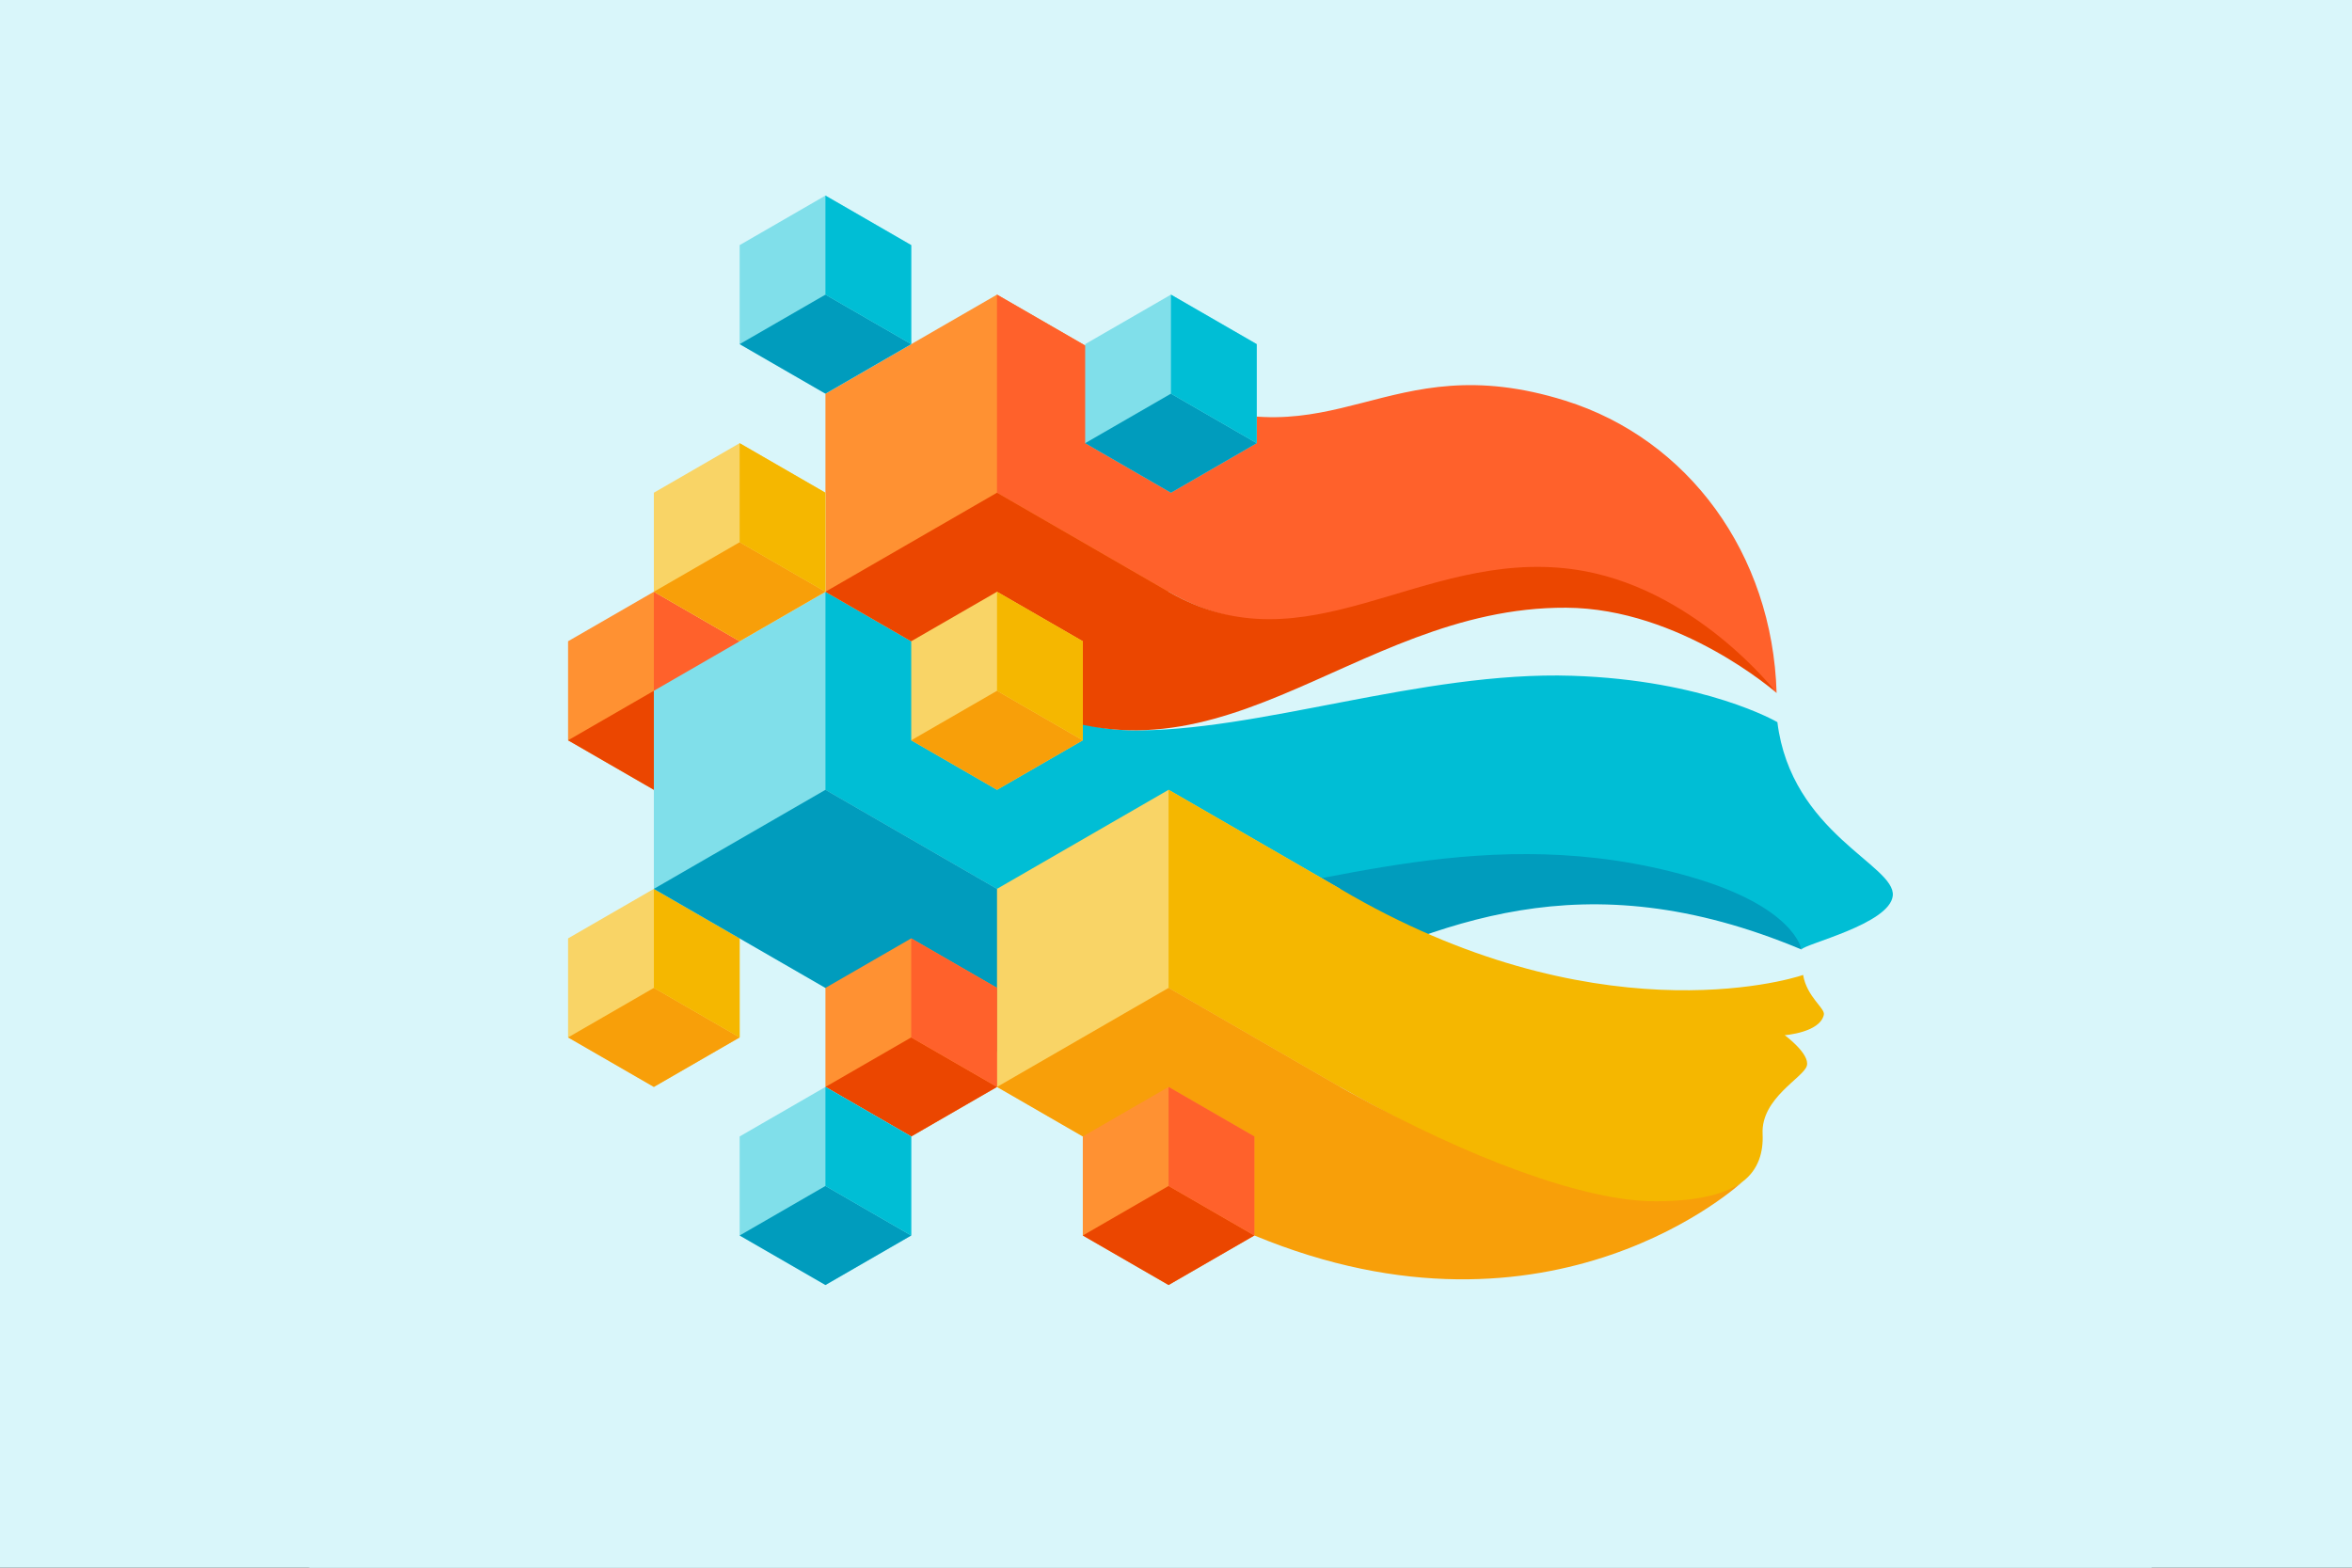
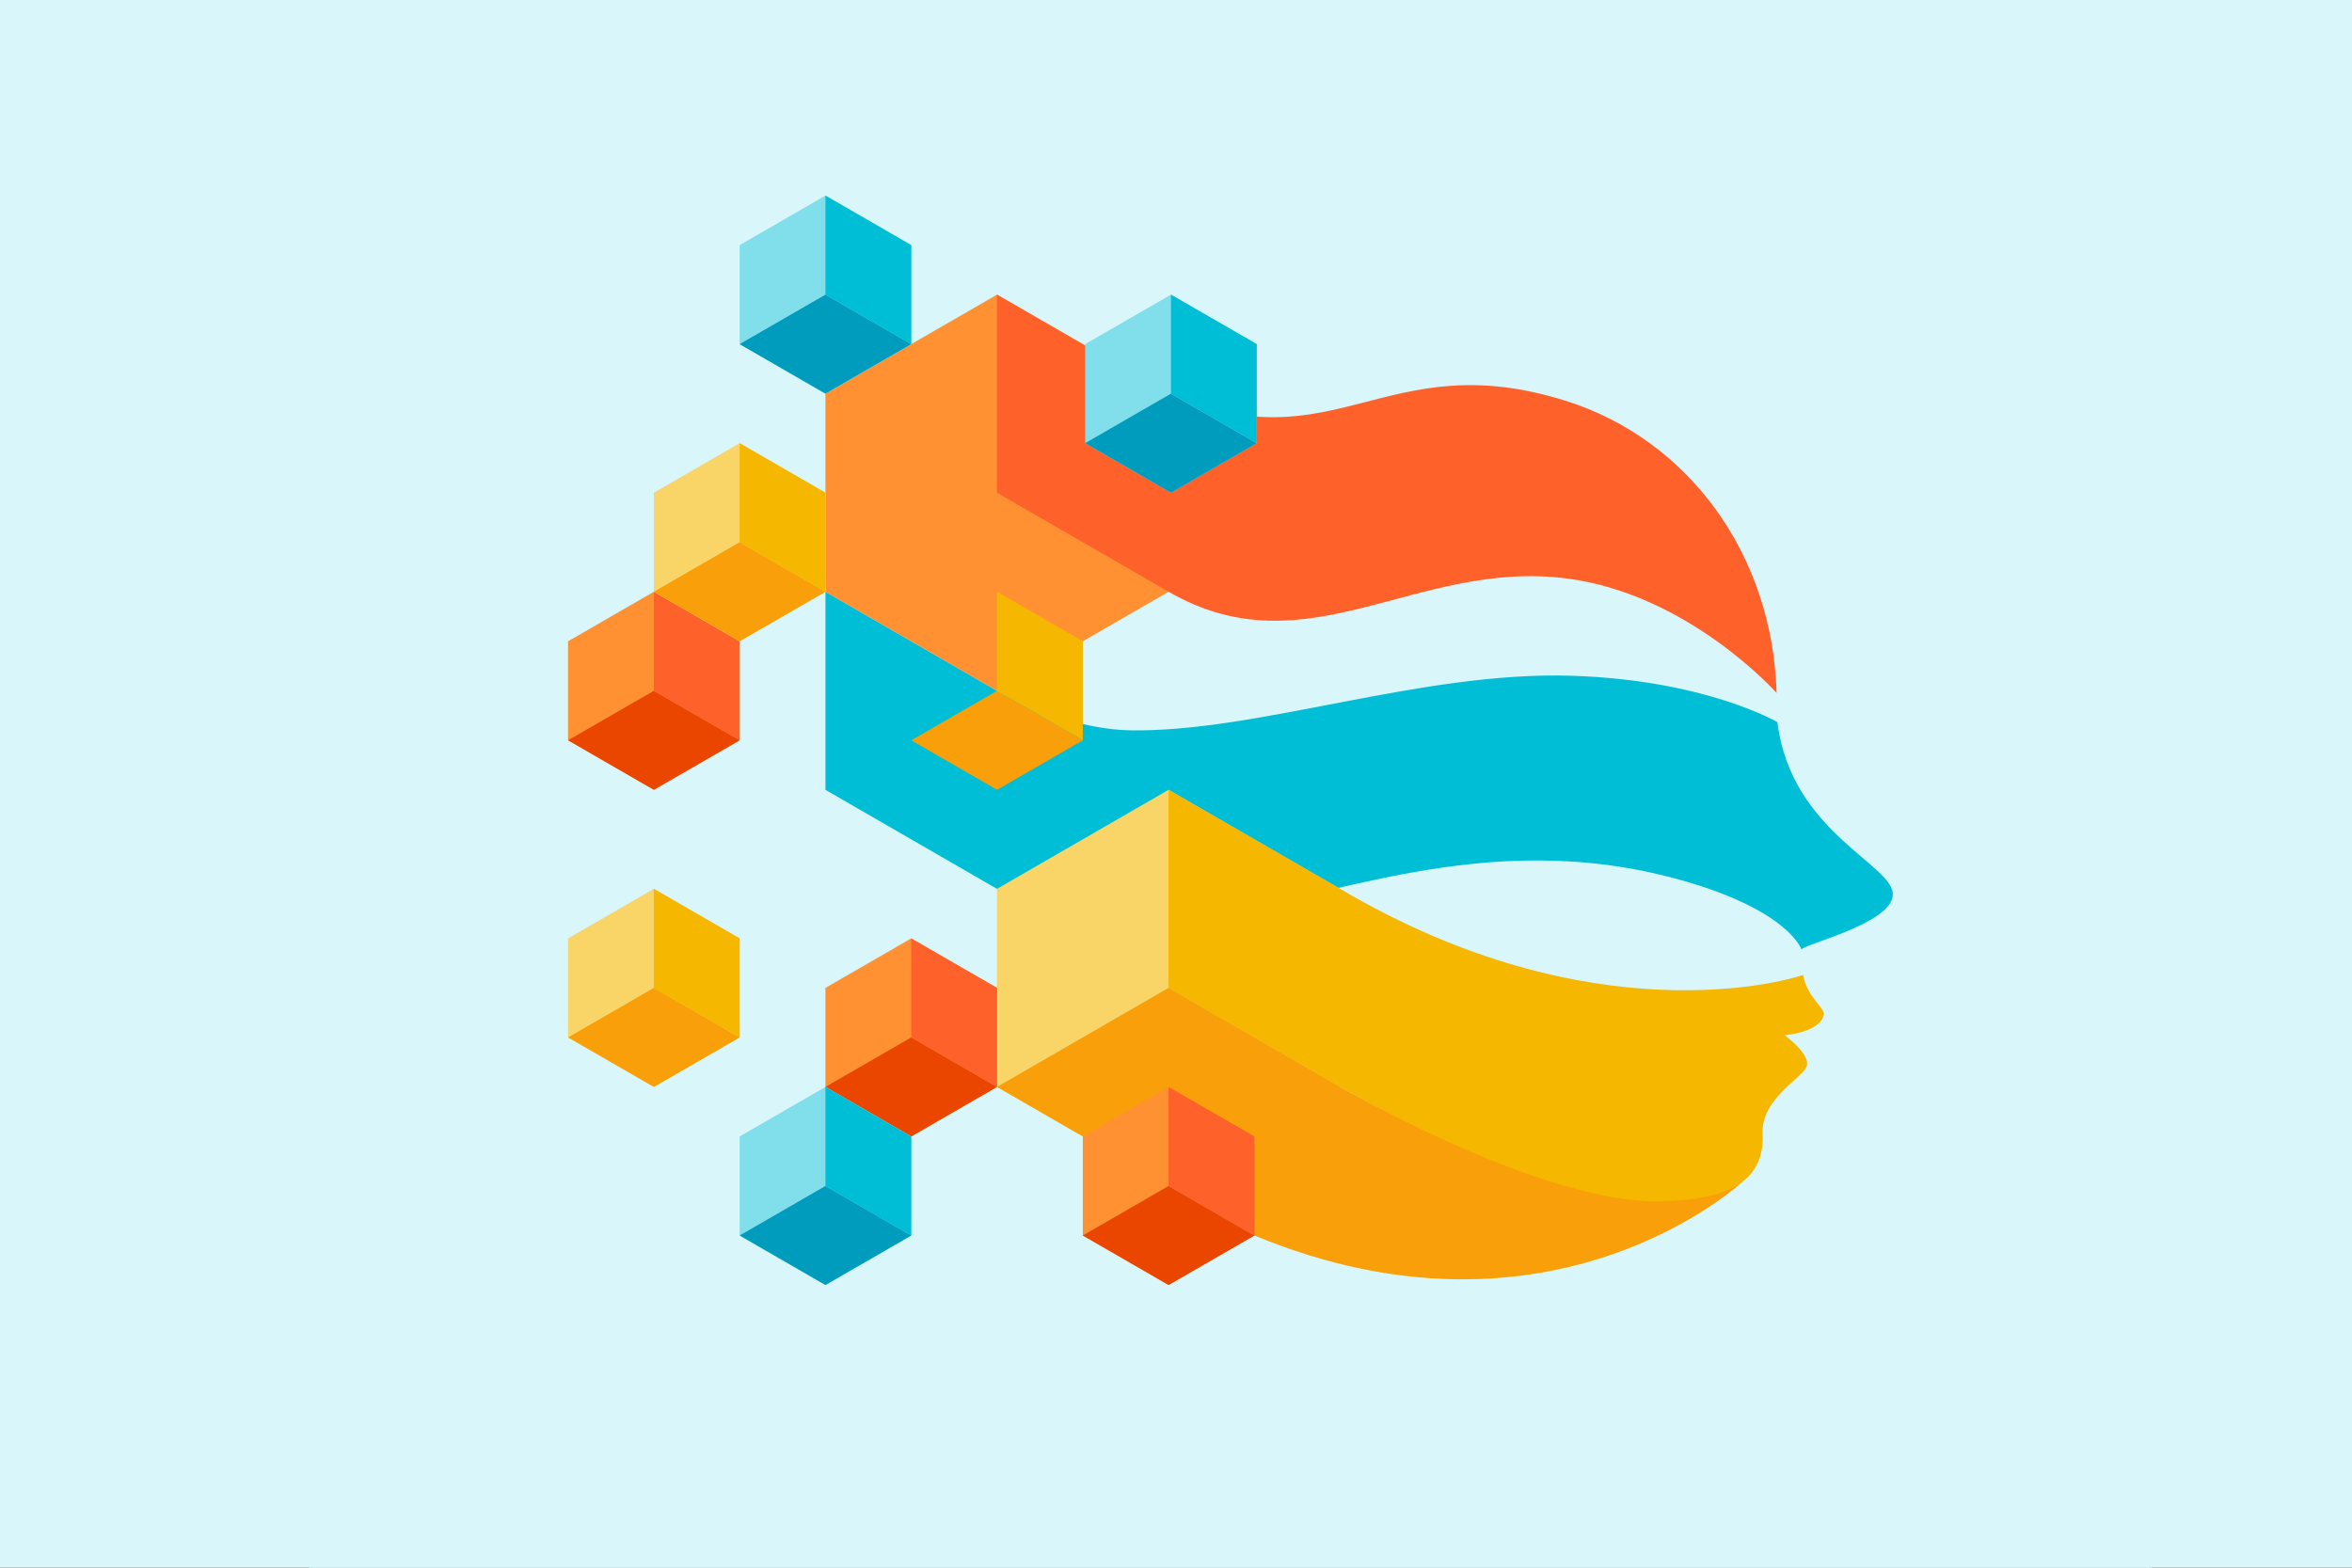
<svg xmlns="http://www.w3.org/2000/svg" width="1080" height="720" viewBox="0 0 1080 720" fill="none">
  <rect x="0" y="0" width="1080" height="720" fill="#333333" stroke="none" />
  <g clip-path="url(#clip0_10_258)">
    <rect width="1080" height="720" fill="#D9F6FA" />
    <g clip-path="url(#clip1_10_258)">
      <path d="M988 -83H142V763H988V-83Z" fill="#D9F6FA" />
      <path d="M339.635 294.513V340L300.243 362.736L260.851 340V294.513L300.243 271.777L339.635 294.513Z" fill="#FF9132" />
      <path d="M300.243 317.264L339.635 340L300.243 362.736L260.851 340L300.243 317.264Z" fill="#EB4600" />
      <path d="M300.243 271.777L339.635 294.513V340L300.243 317.264V271.777Z" fill="#FF612B" />
      <path d="M339.635 430.974V476.462L300.243 499.198L260.851 476.462V430.974L300.243 408.223L339.635 430.974Z" fill="#F9D466" />
      <path d="M300.243 453.711L339.635 476.462L300.243 499.198L260.851 476.462L300.243 453.711Z" fill="#F89F09" />
      <path d="M300.243 408.223L339.635 430.974V476.462L300.243 453.711V408.223Z" fill="#F5B700" />
-       <path d="M457.811 317.264V408.223L379.027 453.711L300.243 408.223V317.264L379.027 271.777L457.811 317.264Z" fill="#80DFEA" />
      <path d="M816.127 331.658C816.127 331.658 783.124 312.314 721.818 310.361C652.567 308.143 577.205 336.519 518.632 335.418C499.743 335.065 475.215 327.31 457.825 317.264L379.042 271.777V362.751L457.825 408.238C457.825 408.238 501.506 423.381 550.797 419.783C607.462 415.655 680.62 378.026 773.313 404.61C821.591 418.461 827.201 436.071 827.201 436.071C828.626 433.501 867.783 424.394 869.134 411.381C870.588 397.311 822.472 382.843 816.142 331.658H816.127Z" fill="#00BED5" />
-       <path d="M775.986 402.628C683.293 376.043 605.479 408.473 548.814 412.6C499.523 416.184 457.811 408.238 457.811 408.238L379.027 362.751L300.243 408.238L379.027 453.725C565 561.091 624.705 351.251 827.187 436.071C827.187 436.071 824.264 416.478 775.986 402.642V402.628Z" fill="#009CBD" />
      <path d="M615.378 408.223V499.198L536.594 544.685L457.811 499.198V408.223L536.594 362.736L615.378 408.223Z" fill="#F9D466" />
      <path d="M827.965 447.762C820.621 450.377 730.939 476.447 615.378 408.223L536.594 362.736V453.711L615.378 499.198C671.705 530.908 719.542 552.558 752.971 555.143C778.307 557.096 793.068 548.093 800.279 542.614C807.491 537.136 809.753 529.116 809.356 520.759C808.578 504.353 828.112 494.968 829.669 489.504C831.226 484.04 819.505 475.433 819.505 475.433C819.505 475.433 835.661 474.273 837.483 466.063C838.158 463.022 829.757 458.043 827.95 447.762H827.965Z" fill="#F5B700" />
      <path d="M760.564 551.72C727.914 551.911 674.598 531.995 619.828 501.68C618.316 500.858 616.832 500.035 615.378 499.198L536.594 453.711L457.811 499.198L536.594 544.685C550.827 552.954 562.694 561.913 575.986 567.421C713.123 624.321 800.279 542.614 800.279 542.614C800.279 542.614 800.279 542.614 800.264 542.614C793.053 548.093 780.759 551.603 760.564 551.72Z" fill="#F89F09" />
      <path d="M536.594 180.802V271.777L457.811 317.264L379.027 271.777V180.802L457.811 135.315L536.594 180.802Z" fill="#FF9132" />
      <path d="M718.705 184.004C635.691 158.051 613.513 213.878 536.58 180.788L457.796 135.3V226.275L536.58 271.762C600.265 308.539 649.938 256.619 719.674 265.711C775.575 273.01 815.789 318.263 815.789 318.263C813.924 254.313 775.119 201.644 718.705 184.004Z" fill="#FF612B" />
-       <path d="M721.701 261.363C651.965 252.257 600.279 308.539 536.594 271.777L457.811 226.289L379.027 271.777L457.811 317.264C556.628 374.31 619.035 278.577 719.189 279.106C771.594 279.385 815.804 318.277 815.804 318.277C815.804 318.277 777.616 268.663 721.716 261.378L721.701 261.363Z" fill="#EB4600" />
      <path d="M457.811 453.711V499.198L418.419 521.949L379.027 499.198V453.711L418.419 430.974L457.811 453.711Z" fill="#FF9132" />
      <path d="M418.419 476.462L457.811 499.198L418.419 521.949L379.027 499.198L418.419 476.462Z" fill="#EB4600" />
      <path d="M418.419 430.974L457.811 453.711V499.198L418.419 476.462V430.974Z" fill="#FF612B" />
      <path d="M575.986 521.949V567.421L536.594 590.172L497.203 567.421V521.949L536.594 499.198L575.986 521.949Z" fill="#FF9132" />
      <path d="M536.594 544.685L575.986 567.436L536.594 590.172L497.203 567.436L536.594 544.685Z" fill="#EB4600" />
      <path d="M536.594 499.198L575.986 521.949V567.436L536.594 544.685V499.198Z" fill="#FF612B" />
      <path d="M418.419 521.949V567.421L379.027 590.172L339.635 567.421V521.949L379.027 499.198L418.419 521.949Z" fill="#80DFEA" />
      <path d="M379.027 544.685L418.419 567.436L379.027 590.172L339.635 567.436L379.027 544.685Z" fill="#009CBD" />
      <path d="M379.027 499.198L418.419 521.949V567.436L379.027 544.685V499.198Z" fill="#00BED5" />
      <path d="M418.419 112.579V158.051L379.027 180.802L339.635 158.051V112.579L379.027 89.828L418.419 112.579Z" fill="#80DFEA" />
      <path d="M379.027 135.315L418.419 158.051L379.027 180.802L339.635 158.051L379.027 135.315Z" fill="#009CBD" />
      <path d="M379.027 89.828L418.419 112.579V158.051L379.027 135.315V89.828Z" fill="#00BED5" />
      <path d="M379.027 226.289V271.777L339.635 294.513L300.243 271.777V226.289L339.635 203.538L379.027 226.289Z" fill="#F9D466" />
      <path d="M339.635 249.026L379.027 271.777L339.635 294.513L300.243 271.777L339.635 249.026Z" fill="#F89F09" />
      <path d="M339.635 203.538L379.027 226.289V271.777L339.635 249.026V203.538Z" fill="#F5B700" />
      <path d="M577.073 158.051V203.538L537.681 226.289L498.289 203.538V158.051L537.681 135.315L577.073 158.051Z" fill="#80DFEA" />
      <path d="M537.681 180.802L577.073 203.538L537.681 226.289L498.289 203.538L537.681 180.802Z" fill="#009CBD" />
      <path d="M537.681 135.315L577.073 158.051V203.538L537.681 180.802V135.315Z" fill="#00BED5" />
-       <path d="M497.202 294.513V340L457.811 362.736L418.419 340V294.513L457.811 271.777L497.202 294.513Z" fill="#F9D466" />
      <path d="M457.811 317.264L497.202 340L457.811 362.736L418.419 340L457.811 317.264Z" fill="#F89F09" />
      <path d="M457.811 271.777L497.202 294.513V340L457.811 317.264V271.777Z" fill="#F5B700" />
    </g>
  </g>
  <defs>
    <clipPath id="clip0_10_258">
      <rect width="1080" height="720" fill="white" />
    </clipPath>
    <clipPath id="clip1_10_258">
      <rect width="846" height="846" fill="white" transform="translate(142 -83)" />
    </clipPath>
  </defs>
</svg>